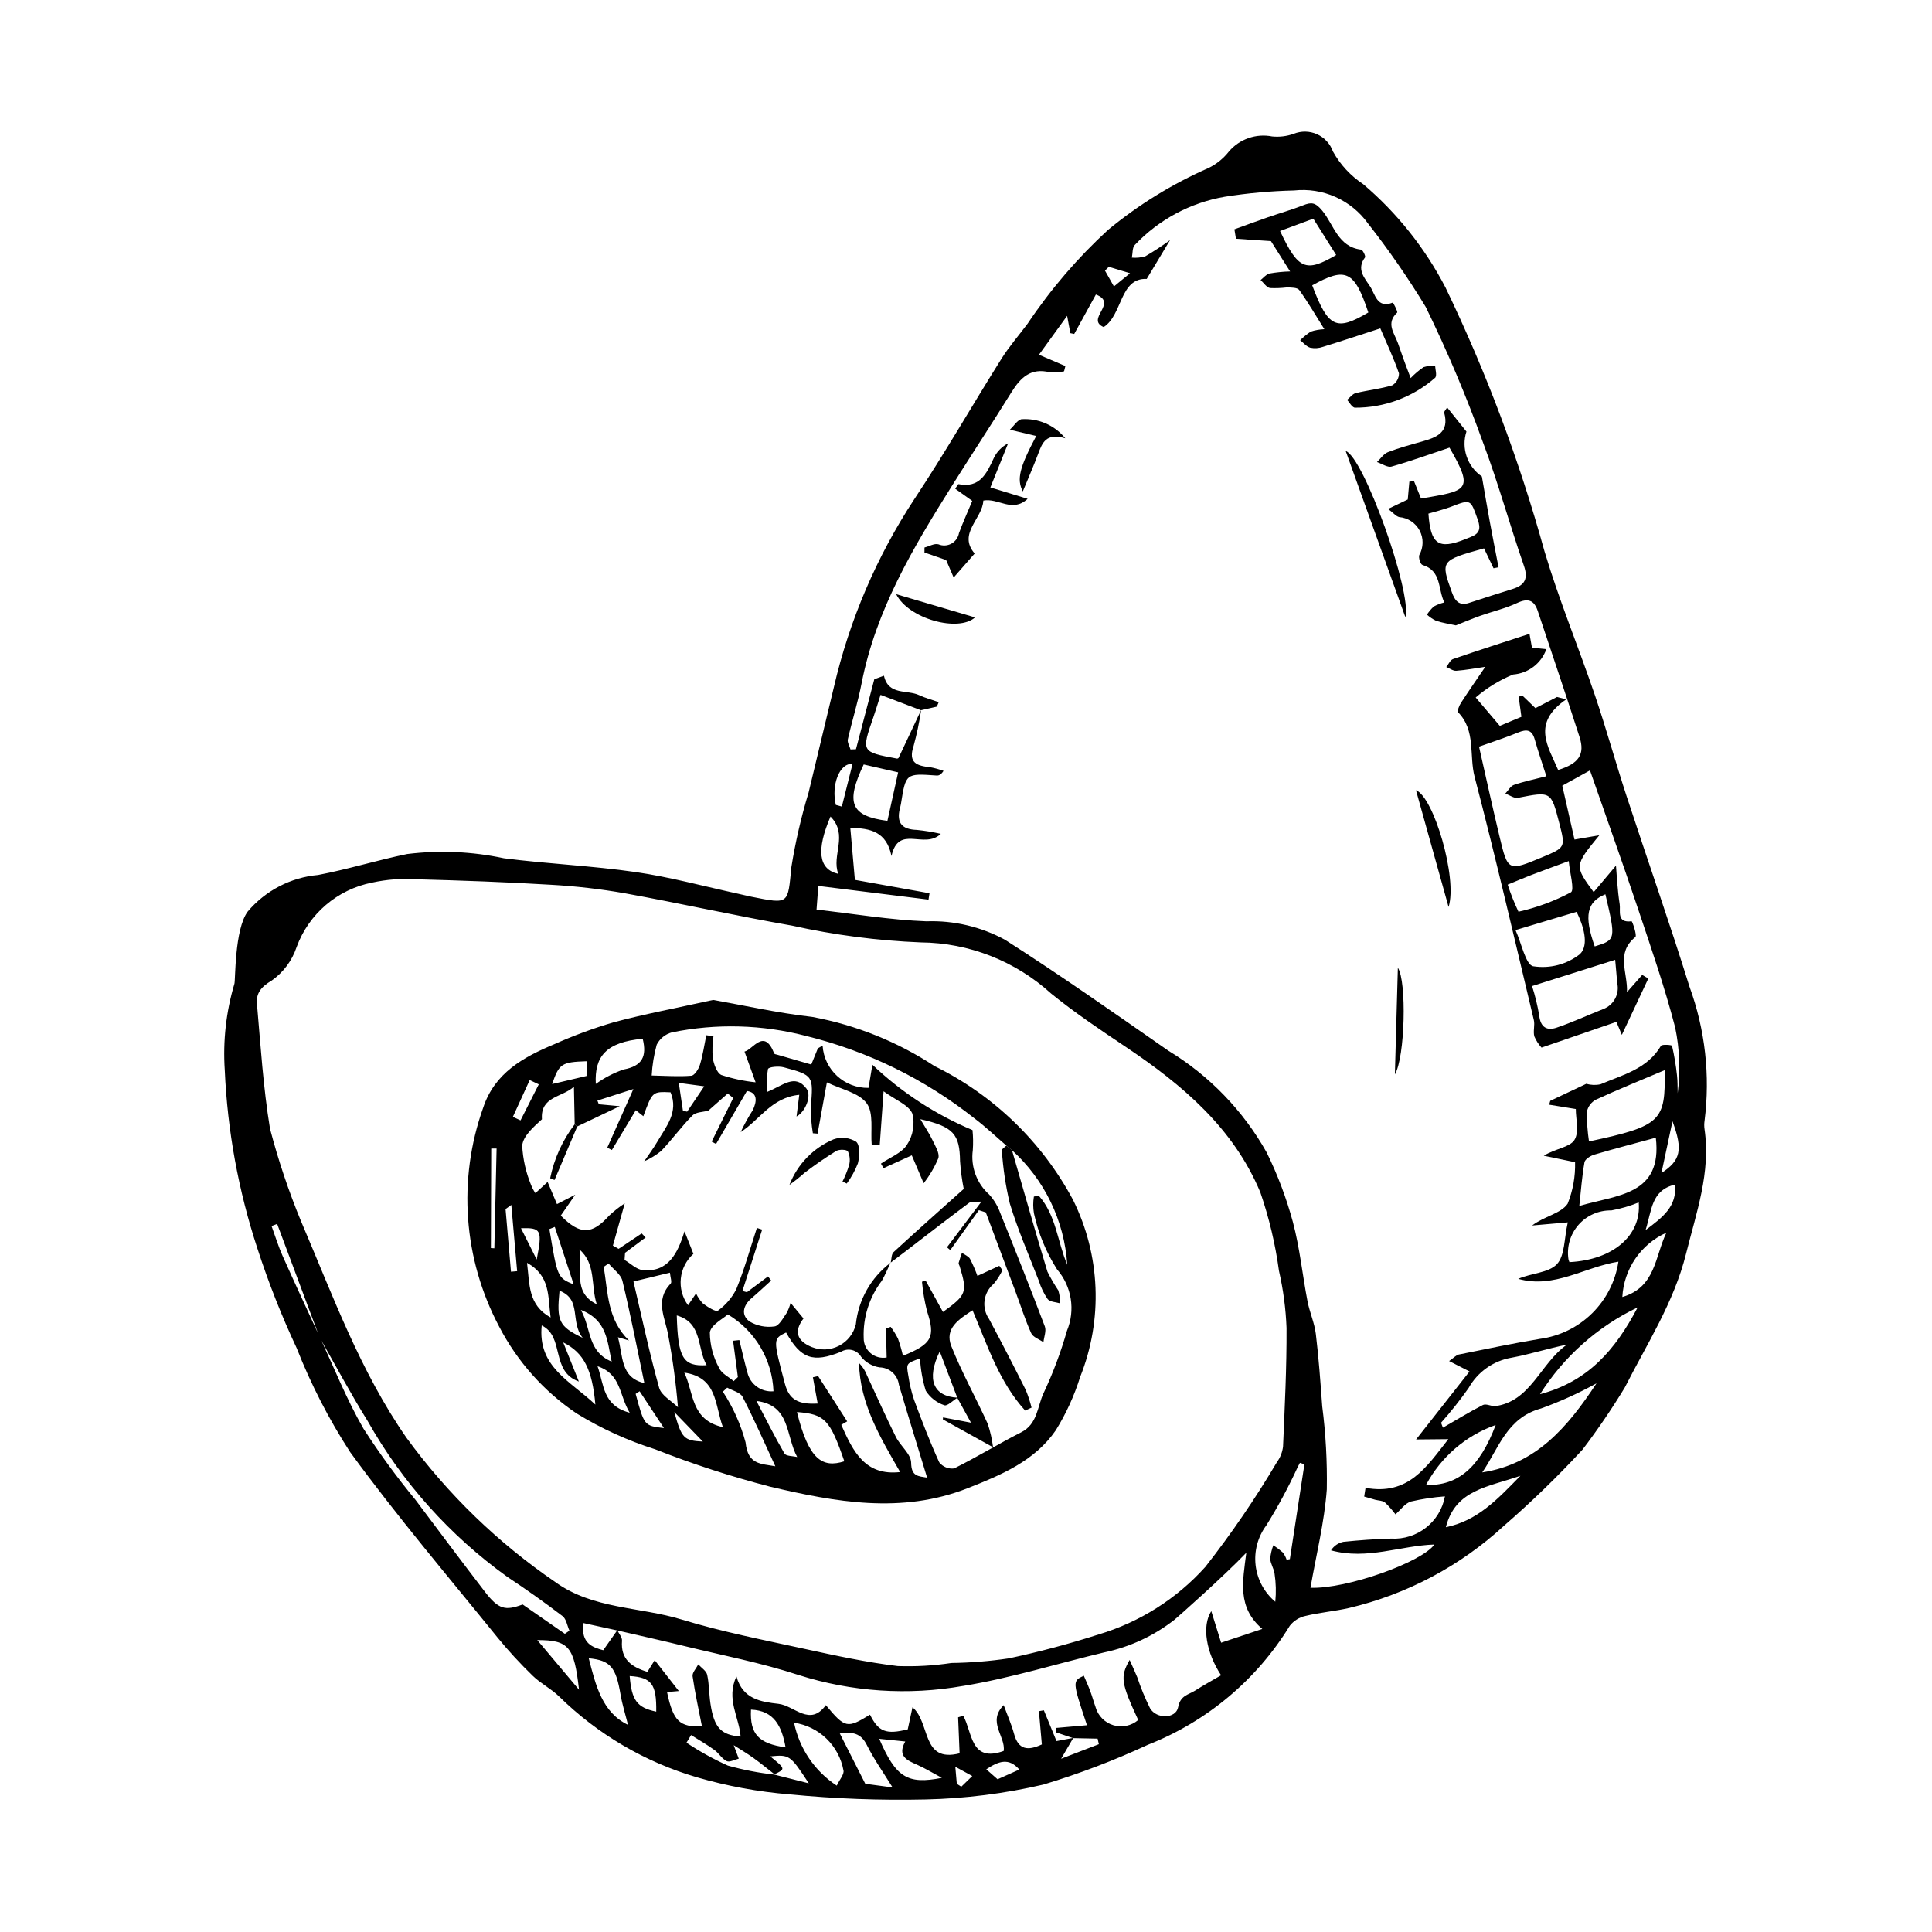
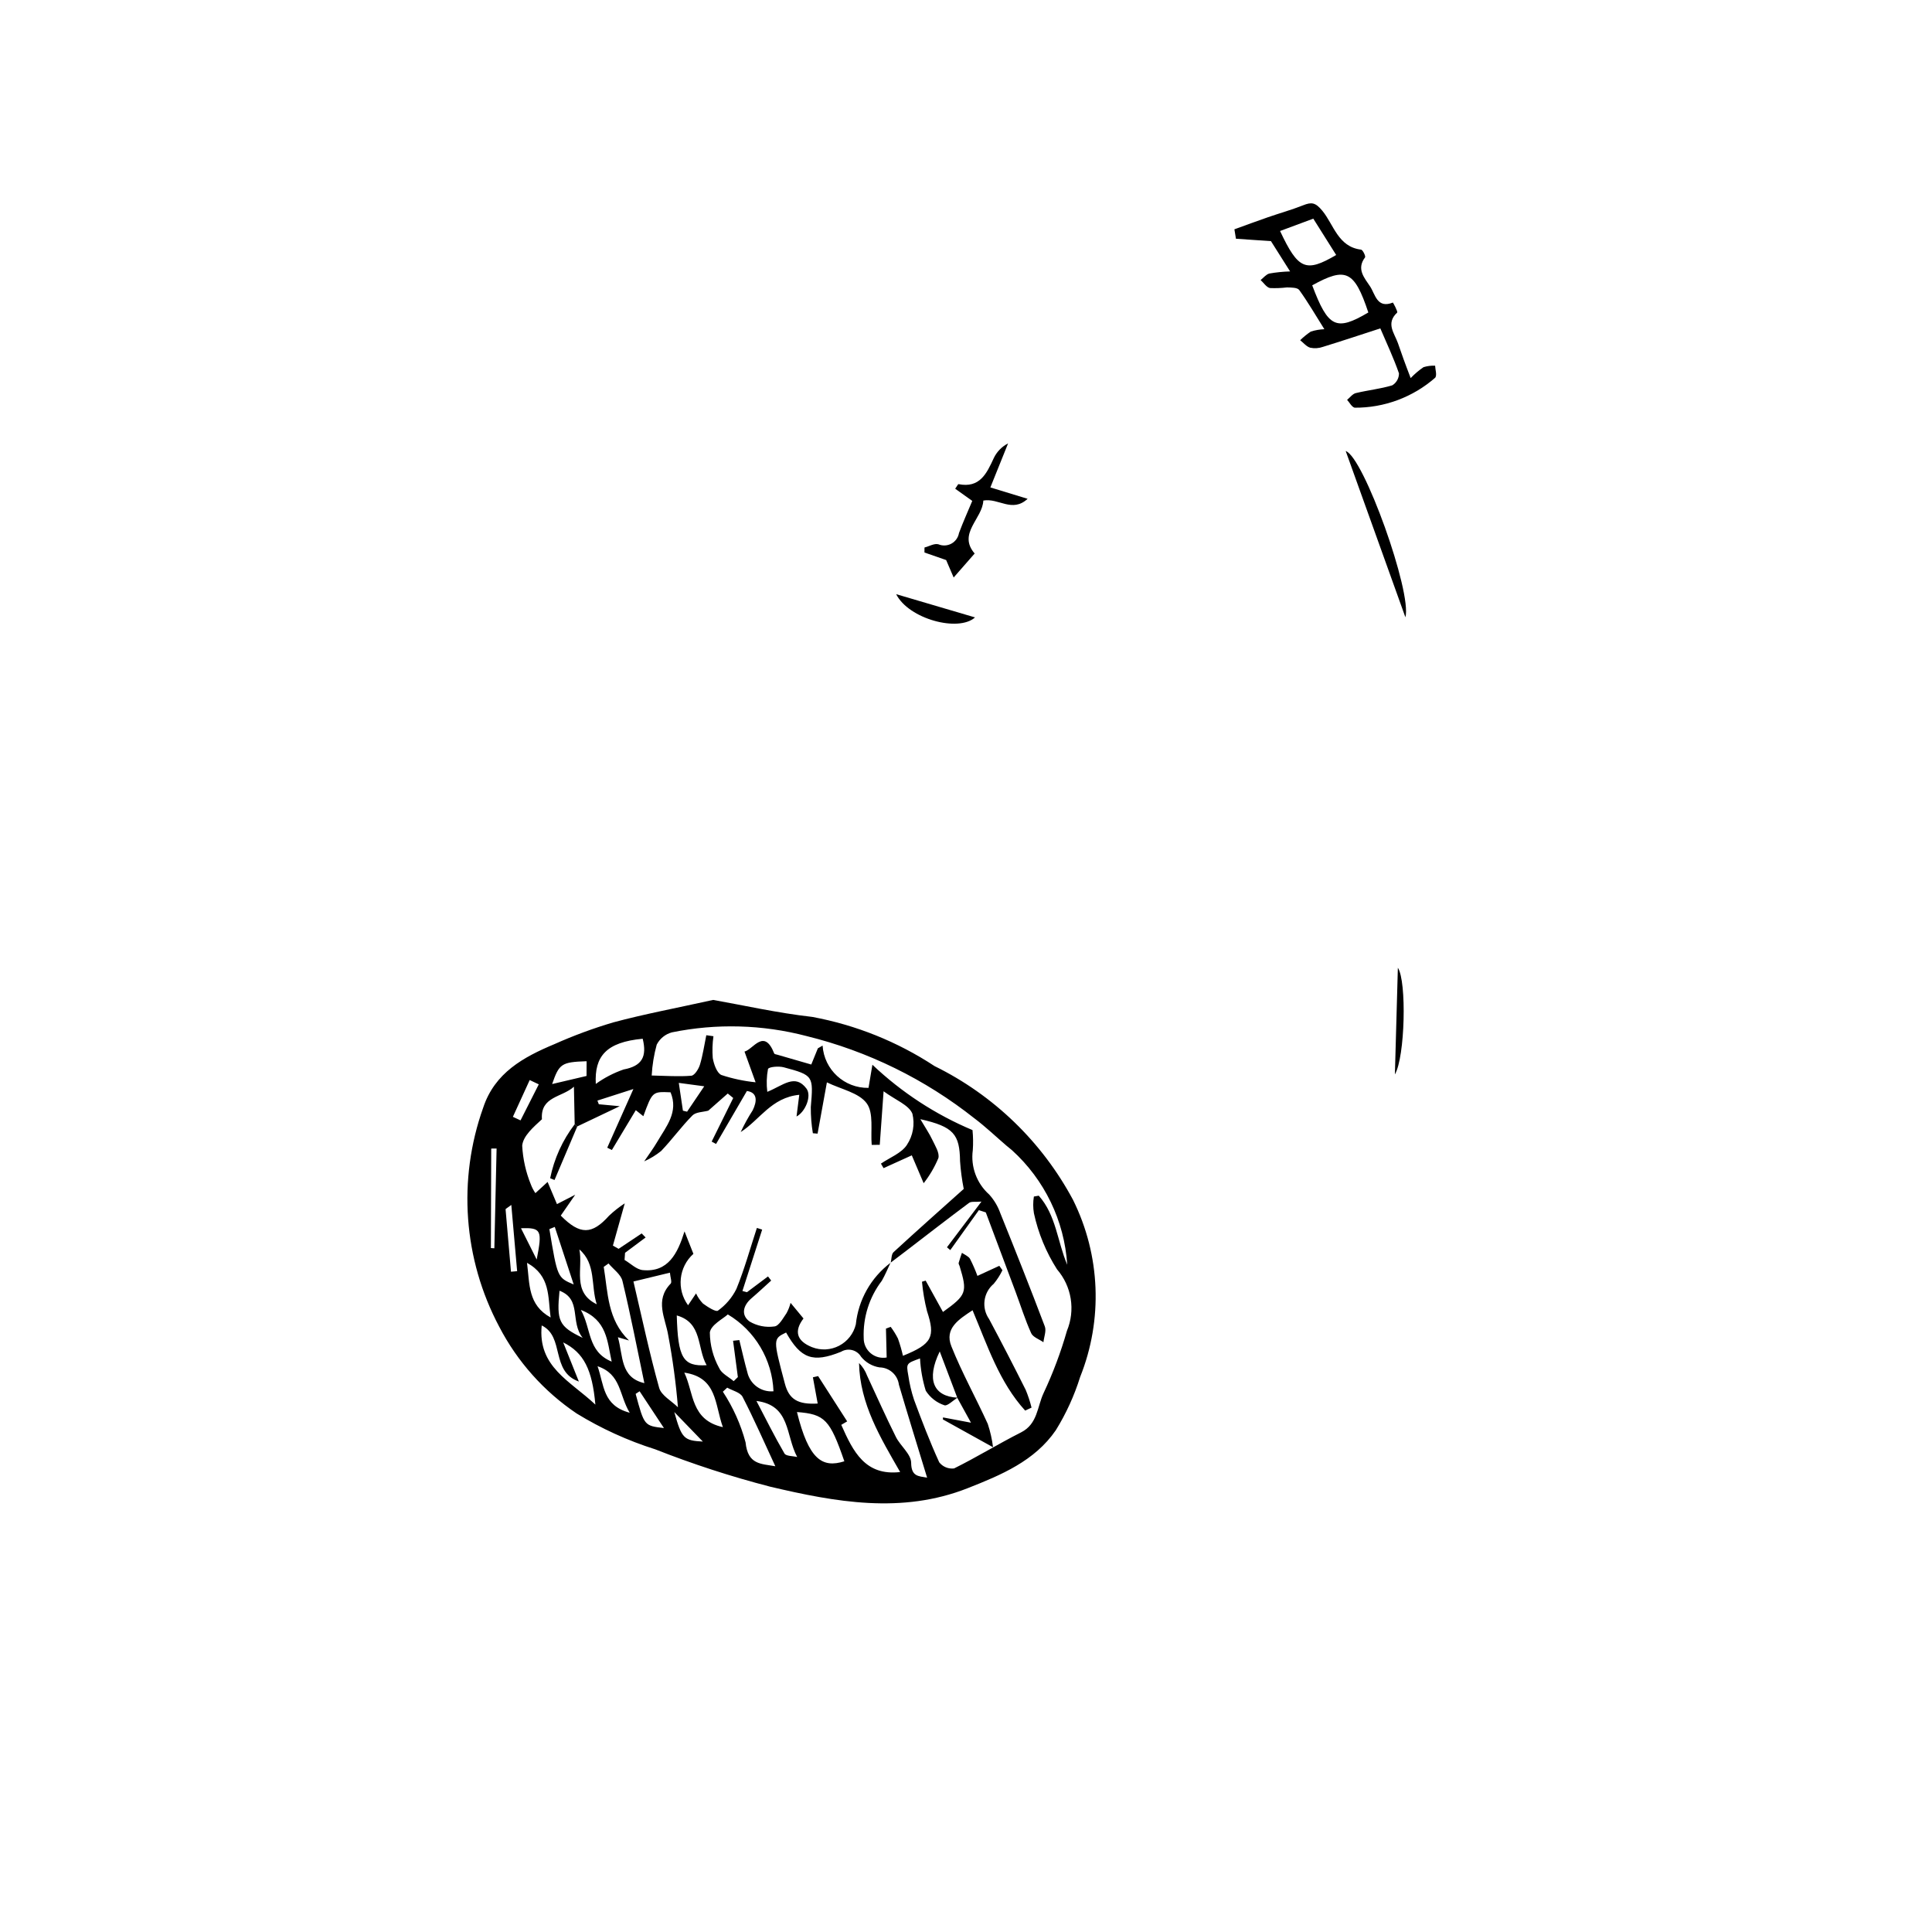
<svg xmlns="http://www.w3.org/2000/svg" fill="#000000" width="800px" height="800px" version="1.1" viewBox="144 144 512 512">
  <g>
    <path d="m513.66 428.73c0.258-9.195 0.516-18.387 0.789-28.262 2.383 3.578 1.914 23.656-0.789 28.262z" />
-     <path d="m542.55 548.36c-11.582 10.66-25.719 18.156-41.039 21.773-3.793 0.867-7.711 1.176-11.488 2.094-1.668 0.348-3.156 1.273-4.211 2.613-8.77 14.32-21.969 25.395-37.598 31.539-8.98 4.168-18.242 7.695-27.723 10.555-10.234 2.387-20.688 3.707-31.195 3.941-12.004 0.273-24.012-0.176-35.961-1.344-8.359-0.672-16.629-2.195-24.684-4.539-13.734-4.027-26.27-11.383-36.484-21.41-2.098-2.062-4.883-3.422-6.988-5.481-3.312-3.207-6.438-6.602-9.352-10.172-13.145-16.254-26.719-32.207-39.016-49.086h-0.004c-5.637-8.695-10.391-17.934-14.18-27.578-4.016-8.574-7.488-17.391-10.406-26.398-5.031-15.301-7.941-31.219-8.652-47.309-0.512-7.707 0.355-15.441 2.555-22.844 0.301-0.914-0.012-14.355 3.516-19.129 4.695-5.566 11.402-9.055 18.656-9.707 7.953-1.512 15.727-3.941 23.664-5.562v0.004c8.527-1.047 17.168-0.668 25.57 1.129 11.594 1.496 23.324 1.98 34.887 3.652 9.156 1.324 18.148 3.785 27.211 5.75 1.172 0.254 2.332 0.559 3.508 0.793 10.117 2.027 9.613 1.977 10.586-7.84v0.004c1.074-6.68 2.594-13.277 4.559-19.75 2.238-9.328 4.477-18.656 6.715-27.984 4.113-17.73 11.328-34.598 21.32-49.812 8.059-12.137 15.305-24.809 23.055-37.152 2.062-3.285 4.652-6.242 6.977-9.363v-0.004c6.086-9.086 13.23-17.418 21.289-24.816 8.09-6.684 17.074-12.215 26.684-16.426 2.086-1.031 3.914-2.516 5.352-4.344 2.82-3.316 7.211-4.844 11.48-3.996 1.918 0.188 3.852-0.047 5.668-0.691 2-0.816 4.246-0.781 6.215 0.105 1.969 0.883 3.488 2.535 4.207 4.57 1.941 3.488 4.691 6.457 8.02 8.66 8.98 7.633 16.391 16.938 21.816 27.402 10.805 22.449 19.578 45.82 26.211 69.836 3.848 12.945 9.055 25.48 13.406 38.285 2.984 8.785 5.445 17.746 8.332 26.562 5.531 16.898 11.441 33.68 16.723 50.656v-0.004c4.133 11.332 5.496 23.492 3.973 35.457-0.117 0.746-0.121 1.504-0.008 2.254 1.672 11.504-2.172 22.07-4.894 32.988-3.234 12.977-10.383 23.906-16.25 35.5v-0.004c-3.441 5.66-7.172 11.141-11.18 16.414-6.566 7.113-13.523 13.859-20.84 20.207zm-193.35 65.926 9.137 2.312c-4.91-7.519-5.117-7.652-10.211-7.137 4.07 3.32 4.07 3.32 1.125 4.742-1.852-1.445-3.664-2.949-5.57-4.32-1.633-1.176-3.375-2.195-5.242-3.394l1.336 3.57c-1.082 0.254-2.406 1.023-3.188 0.652-1.27-0.602-2.074-2.098-3.266-2.957-1.98-1.426-4.109-2.641-6.176-3.945l-1.219 2.016h-0.004c3.481 2.324 7.144 4.356 10.961 6.07 4.031 1.133 8.152 1.934 12.316 2.391zm-120.52-115.88c-3.742-10.02-7.488-20.035-11.23-30.055l-1.48 0.566c0.961 2.633 1.777 5.328 2.914 7.883 3.215 7.215 6.562 14.367 9.855 21.547 3.82 8.133 7.125 16.566 11.617 24.309v-0.004c4.207 6.527 8.793 12.797 13.73 18.789 6.106 8.141 12.199 16.293 18.398 24.363 3.641 4.738 5.414 5.113 10.023 3.398l11.188 7.773 1.211-0.828c-0.594-1.316-0.828-3.106-1.84-3.875-4.769-3.633-9.656-7.106-14.668-10.418h0.004c-15.168-10.91-27.777-24.984-36.961-41.254-4.512-7.238-8.523-14.789-12.762-22.195zm78.867 77.672-8.949-1.953c-0.738 5.504 2.621 6.481 5.266 7.199l3.727-5.301c0.438 0.93 1.316 1.895 1.246 2.785-0.402 4.926 2.543 6.984 6.731 8.25l1.934-3.094 6.394 8.18-3.125 0.273c1.617 7.699 3.324 9.336 9.25 9.07-0.859-4.418-1.84-8.809-2.477-13.254-0.137-0.961 0.973-2.098 1.508-3.152 0.816 0.91 2.121 1.711 2.352 2.75 0.551 2.488 0.488 5.109 0.871 7.644 0.961 6.387 2.785 8.32 7.996 8.734-0.371-5.121-3.93-9.977-1.102-15.945 1.648 6.086 6.637 6.758 11.148 7.269 4.207 0.477 8.301 6.176 12.539 0.348 5.109 6.129 5.652 6.234 11.699 2.523 2.269 4.555 4.269 5.316 10.008 3.891l1.258-5.856c4.848 4.113 2.293 14.793 12.48 12.211l-0.391-9.547 1.363-0.402c2.449 4.426 1.891 12.512 10.707 9.32 0.594-3.816-4.445-7.703 0.008-12.141 1.039 2.844 2.086 5.168 2.738 7.594 1.137 4.25 3.633 4.566 7.371 2.82l-0.773-8.812 1.309-0.23 3.348 8.152c1.852-0.352 3.152-0.598 4.453-0.84l-3.223 5.519 9.996-3.852-0.332-1.473-6.488-0.133-4.613-1.559 0.105-1.145 8.176-0.719c-3.883-11.676-3.883-11.676-0.832-13.117 0.574 1.359 1.191 2.695 1.703 4.074 0.523 1.398 0.902 2.852 1.418 4.254l-0.008 0.008c0.656 2.293 2.438 4.098 4.723 4.785 2.285 0.688 4.766 0.164 6.578-1.387-4.562-9.848-4.816-11.445-2.273-15.91 0.734 1.656 1.406 3.078 2 4.535h0.004c0.941 2.832 2.078 5.594 3.41 8.27 1.723 2.93 6.871 2.785 7.438-0.289 0.582-3.156 2.777-3.293 4.543-4.426 2.223-1.426 4.547-2.691 6.844-4.035-3.977-6.055-5.152-13.055-2.602-17l2.609 8.371 10.914-3.648c-6.715-5.754-5.191-12.535-4.242-20.191-6.074 6.34-18.168 17.047-19.051 17.762l0.004-0.004c-5.441 4.262-11.789 7.215-18.555 8.637-12.484 2.969-24.812 6.844-37.441 8.902v-0.004c-14.578 2.582-29.57 1.582-43.676-2.914-9.809-3.207-20.023-5.172-30.074-7.625-5.965-1.461-11.961-2.793-17.941-4.176zm80.52-243.86-10.711-4.074c-0.824 2.582-1.328 4.281-1.91 5.953-3.191 9.176-3.199 9.176 6.25 10.934 0.234 0.043 0.523-0.223 0.438-0.184l5.977-12.695v-0.004c-0.473 3.238-1.145 6.445-2.012 9.602-1.477 4.426 0.918 5.211 4.363 5.562h0.004c1.219 0.227 2.418 0.551 3.582 0.98-0.77 1.141-1.324 1.266-1.871 1.227-8.133-0.578-8.133-0.582-9.41 7.484-0.07 0.441-0.195 0.879-0.305 1.316-0.934 3.844 0.688 5.508 4.527 5.617h0.004c2.129 0.215 4.242 0.562 6.328 1.043-4.406 4.242-11.168-2.641-13.066 5.879-1.312-6.43-5.551-7.394-10.914-7.461l1.211 13.777 19.777 3.547-0.266 1.688-29.203-3.629-0.469 6.273c9.871 1.113 19.488 2.746 29.148 3.106v-0.004c7.246-0.254 14.43 1.438 20.801 4.902 14.688 9.379 28.961 19.41 43.262 29.375 10.871 6.598 19.852 15.891 26.074 26.98 2.898 5.894 5.223 12.051 6.938 18.391 1.836 6.863 2.539 14.027 3.883 21.031 0.562 2.922 1.848 5.727 2.207 8.656 0.777 6.371 1.227 12.781 1.695 19.184 0.938 7.305 1.344 14.664 1.215 22.027-0.645 8.75-2.82 17.391-4.328 26.074 9.574 0.355 29.523-6.766 32.832-11.465-8.906 0.273-17.84 4.16-27.383 1.547l-0.004-0.004c0.742-1.156 1.914-1.969 3.258-2.254 4.199-0.438 8.426-0.738 12.648-0.859 6.906 0.406 13.027-4.394 14.281-11.191-3.027 0.223-6.039 0.68-9 1.363-1.566 0.473-2.75 2.223-4.106 3.398-0.84-1.133-1.777-2.188-2.801-3.156-0.633-0.512-1.703-0.473-2.57-0.707-0.977-0.266-1.945-0.562-2.918-0.844l0.359-2.316c11.344 2.086 16.102-5.469 21.934-12.895l-8.547 0.082 14.168-18.023-5.414-2.758c1.363-0.945 1.906-1.598 2.551-1.727 7.16-1.441 14.312-2.949 21.512-4.148 5.215-0.699 10.062-3.07 13.812-6.762 3.754-3.688 6.207-8.496 6.992-13.699-8.883 1.355-17.004 7.25-26.543 4.551 3.43-1.527 8-1.559 10.211-3.856 2.164-2.246 1.926-6.805 2.918-11.117l-9.449 0.832c3.156-2.43 7.625-3.164 9.391-5.746h0.008c1.41-3.5 2.082-7.254 1.98-11.027l-8.289-1.715c3.062-1.902 6.828-2.207 8.094-4.144 1.359-2.078 0.363-5.691 0.391-8.234l-7.066-1.148 0.289-1.02 9.566-4.523h0.008c1.215 0.363 2.508 0.41 3.746 0.129 5.859-2.492 12.391-4.035 16.016-10.184 0.27-0.457 2.875-0.258 2.938-0.012 0.594 2.578 1.031 5.188 1.316 7.816 0.188 1.562 0.129 3.156 0.18 4.738l0.004-0.004c0.754-5.812 0.527-11.715-0.68-17.453-2.754-10.605-6.352-21.004-9.836-31.406-4.094-12.219-8.441-24.352-12.73-36.676l-7.336 4.062c1.117 4.918 2.191 9.656 3.238 14.27l6.578-1.141c-6.617 8.094-6.617 8.094-1.5 15.078l5.91-7.027c0.211 2.398 0.379 6.371 0.988 10.27 0.27 1.73-0.883 5.004 3.152 4.473 0.18-0.023 1.504 3.766 0.996 4.18-5.246 4.262-2.012 9.289-2.219 14.602l4.031-4.562 1.625 0.945-7.016 14.938-1.445-3.441-19.848 6.82 0.008-0.004c-0.797-0.871-1.438-1.871-1.902-2.961-0.383-1.359 0.191-2.977-0.141-4.363-5.133-21.512-10.113-43.07-15.699-64.465-1.477-5.656 0.383-12.215-4.363-17.07-0.301-0.309 0.289-1.777 0.766-2.512 2.055-3.18 4.223-6.285 6.434-9.535-2.731 0.395-5.207 0.871-7.707 1.047-0.848 0.059-1.754-0.645-2.629-1 0.59-0.723 1.043-1.848 1.793-2.106 6.633-2.289 13.32-4.426 20.254-6.691l0.66 3.672 3.816 0.402h-0.004c-1.352 3.777-4.797 6.406-8.797 6.711-3.617 1.48-6.969 3.535-9.93 6.086l6.394 7.523 5.723-2.398-0.727-5.312 0.914-0.387 3.527 3.398 5.727-2.961 2.438 0.637c-9.277 6.359-4.805 12.461-2.144 18.711 5.496-1.688 7.148-4.133 5.668-8.742-3.586-11.152-7.359-22.242-11.059-33.359-0.973-2.922-2.574-3.512-5.492-2.144-3.113 1.461-6.539 2.242-9.801 3.402-2.199 0.781-4.352 1.703-6.418 2.523-1.656-0.363-3.5-0.648-5.262-1.211h0.008c-0.879-0.43-1.691-0.98-2.414-1.637 0.52-0.789 1.133-1.516 1.82-2.16 0.879-0.473 1.812-0.832 2.781-1.074-1.75-3.633-0.684-8.383-5.797-9.941-0.523-0.16-1.09-1.906-0.832-2.629v0.004c1.133-2.004 1.168-4.445 0.094-6.481-1.078-2.031-3.117-3.379-5.41-3.57-0.852-0.203-1.539-1.102-2.949-2.164l5.211-2.504 0.422-4.723 1.238-0.113 1.855 4.594c12.074-2.109 14.281-1.91 7.535-13.492-5.121 1.715-10.18 3.555-15.34 5.016-1.09 0.309-2.57-0.762-3.867-1.195 0.961-0.902 1.77-2.188 2.91-2.629 2.938-1.145 6.008-1.961 9.051-2.82 3.848-1.086 7.266-2.41 5.856-7.578-0.102-0.371 0.488-0.93 0.773-1.438l5.117 6.391h-0.004c-1.426 4.434 0.238 9.277 4.09 11.898 0.863 4.934 1.457 8.496 2.113 12.051 0.738 4.008 1.531 8.004 2.305 12.008l-1.328 0.262-2.523-5.277c-11.496 3.207-11.527 3.266-8.52 11.621 0.797 2.219 1.879 3.731 4.606 2.82 3.836-1.281 7.699-2.477 11.555-3.695 3.199-1.012 4.121-2.727 2.922-6.168-3.746-10.781-6.766-21.828-10.781-32.504h-0.004c-4.414-12.289-9.496-24.328-15.227-36.059-4.652-7.672-9.762-15.059-15.301-22.121-2.195-3.059-5.168-5.481-8.609-7.016-3.438-1.535-7.227-2.129-10.973-1.719-6.152 0.145-12.289 0.699-18.367 1.664-9.113 1.57-17.477 6.051-23.836 12.77-0.695 0.68-0.547 2.227-0.789 3.367h0.004c1.188 0.105 2.387-0.012 3.535-0.34 2.266-1.32 4.465-2.762 6.582-4.312l-6.184 10.293c-7.18-0.332-6.371 9.539-11.406 12.762-4.891-2.144 3.941-6.359-2.062-8.629l-5.746 10.453-1.027-0.211-0.848-4.59-7.469 10.312 7.004 3-0.348 1.391v-0.004c-1.227 0.289-2.496 0.379-3.75 0.273-5.047-1.285-7.781 1.391-10.188 5.266-5.152 8.297-10.523 16.453-15.719 24.723-10.312 16.418-20.227 33.008-24 52.445-0.969 4.984-2.516 9.859-3.641 14.816-0.184 0.801 0.453 1.789 0.711 2.691l1.438-0.062 4.863-18.551 2.559-0.926c1.16 5.285 6.113 3.644 9.32 5.144 1.656 0.773 3.453 1.246 5.188 1.855l-0.492 1.188c-1.402 0.316-2.801 0.637-4.203 0.957zm-164.27 135.46c8.371 19.594 15.605 39.656 27.973 57.414v-0.004c10.863 14.871 24.184 27.777 39.387 38.168 9.977 7.215 22.336 6.527 33.465 9.926 10.707 3.269 21.766 5.422 32.727 7.812 8.145 1.773 16.328 3.547 24.586 4.535l0.004-0.004c4.738 0.168 9.48-0.105 14.168-0.812 5.102-0.07 10.188-0.48 15.234-1.227 8.035-1.715 15.977-3.828 23.801-6.34 10.898-3.254 20.688-9.449 28.289-17.91 6.91-8.82 13.242-18.082 18.949-27.727 0.895-1.219 1.457-2.644 1.641-4.144 0.449-10.477 0.98-20.961 0.926-31.441-0.195-5.102-0.867-10.168-2.008-15.145-0.957-7.066-2.606-14.02-4.926-20.766-7.094-17.055-20.648-28.516-35.617-38.539-6.762-4.527-13.559-9.074-19.863-14.199-9.445-8.598-21.727-13.414-34.5-13.527-11.492-0.461-22.918-1.953-34.145-4.449-14.801-2.578-29.469-5.879-44.254-8.562h0.004c-6.508-1.145-13.074-1.902-19.668-2.269-11.801-0.711-23.625-1.133-35.445-1.449-3.984-0.27-7.988 0.023-11.891 0.875-9.219 1.801-16.82 8.297-20.039 17.121-1.191 3.566-3.492 6.66-6.57 8.824-2.848 1.691-4.172 3.359-3.926 6.168 0.969 11.055 1.664 22.168 3.457 33.098 2.188 8.367 4.941 16.578 8.242 24.574zm312.16-125.8c1.793 7.891 3.539 15.938 5.461 23.945 2.191 9.121 2.266 9.109 11.258 5.363 6.211-2.59 6.211-2.59 4.547-9.055-2.184-8.477-2.172-8.418-10.969-6.699-0.996 0.195-2.215-0.727-3.328-1.129 0.754-0.793 1.371-1.984 2.289-2.301 2.629-0.91 5.383-1.469 8.59-2.293-1.117-3.504-2.199-6.598-3.086-9.75-0.738-2.637-2.168-2.758-4.422-1.832-3.293 1.352-6.699 2.445-10.34 3.75zm36.082 56.484-22.031 6.953c0.828 2.566 1.465 5.191 1.906 7.848 0.355 3.16 2.102 4.012 4.582 3.18 4.203-1.414 8.238-3.309 12.371-4.934 2.789-1.047 4.371-3.992 3.711-6.894-0.172-2.215-0.387-4.43-0.539-6.152zm-46.148 122.68 0.496 1.305c3.512-2.023 6.977-4.141 10.574-5.996 0.758-0.391 2.016 0.195 3.039 0.328 9.688-1.16 12.113-11.316 19.246-16.336-5.059 1.027-9.867 2.578-14.793 3.484l0.004-0.004c-4.769 0.848-8.906 3.793-11.266 8.023-2.254 3.203-4.691 6.269-7.297 9.195zm59.258-93.441c-6.156 2.606-12.23 5.066-18.184 7.801-1.254 0.656-2.144 1.844-2.43 3.231-0.016 2.629 0.172 5.258 0.562 7.859 19.258-4.098 20.301-5.449 20.051-18.891zm-2.34 17.898c-5.352 1.453-10.852 2.883-16.301 4.488-1.016 0.301-2.457 1.207-2.606 2.027-0.664 3.758-0.938 7.59-1.371 11.582 9.93-2.996 22.082-2.738 20.277-18.094zm-15.719 65.102c-4.707 2.602-9.613 4.828-14.676 6.652-9.094 2.465-11.227 10.57-15.605 16.945 14.312-2.207 22.586-11.941 30.281-23.598zm-82.117 46.746 0.855-0.164 3.859-25.145-1.199-0.375c-0.199 0.387-0.395 0.773-0.598 1.16l-0.004 0.004c-2.438 5.301-5.203 10.441-8.285 15.395-2.269 3.039-3.285 6.832-2.848 10.598 0.441 3.769 2.305 7.223 5.211 9.66 0.25-2.504 0.184-5.031-0.203-7.516-0.191-1.32-1.059-2.562-1.137-3.867 0.102-1.23 0.379-2.438 0.824-3.586 0.898 0.582 1.75 1.234 2.551 1.945 0.422 0.578 0.746 1.215 0.973 1.891zm60.652-166.86c1.586 3.465 2.711 9.266 4.719 9.586 4.391 0.684 8.867-0.484 12.363-3.227 2.547-2.508 0.82-7.734-0.898-11.199zm14.289 87.988c11.531-0.582 19.125-7.043 18.363-15.824-2.344 0.961-4.777 1.672-7.269 2.125-3.316-0.074-6.496 1.324-8.684 3.812-2.191 2.492-3.168 5.824-2.672 9.105 0.062 0.266 0.148 0.531 0.262 0.781zm18.078 11.996c-10.617 5.082-19.586 13.055-25.871 23.008 12.586-3.316 19.855-11.547 25.871-23.008zm-34.445-112.03c0.797 2.449 1.754 4.848 2.863 7.176 4.84-1.082 9.512-2.812 13.891-5.141 1.02-0.598-0.297-5.18-0.57-8.281-3.863 1.434-6.93 2.551-9.98 3.715-1.801 0.691-3.574 1.453-6.203 2.531zm-164.37-16.91 2.84-12.848-9.125-2.086c-4.863 10.184-3.457 13.684 6.285 14.934zm142.73 176c8.5 0.266 14.227-4.664 18.465-15.898-7.926 2.805-14.512 8.477-18.465 15.898zm0.641-257.42c0.574 8.113 2.66 9.574 9.578 6.848 0.559-0.219 1.117-0.449 1.676-0.672 2.227-0.875 2.688-2.125 1.824-4.551-1.941-5.453-1.77-5.488-7.133-3.426-1.945 0.742-3.984 1.215-5.949 1.801zm-168.11 320.43c1.398 6.84 5.473 12.84 11.312 16.668 0.719-1.559 2.047-3.019 1.777-4.074h-0.004c-0.594-3.203-2.176-6.141-4.519-8.398-2.348-2.258-5.344-3.727-8.566-4.195zm172.73-51.812c8.367-1.73 13.535-7.254 19.758-13.629-8.645 3.004-17.25 3.68-19.758 13.629zm-146.62 68.965c-2.391-3.879-4.906-7.406-6.82-11.238-1.586-3.176-3.805-3.559-7.164-3.055l6.75 13.32zm205.06-147.02c-3.32 1.492-6.168 3.875-8.227 6.883-2.059 3.004-3.25 6.519-3.445 10.16 8.863-2.594 8.59-10.641 11.672-17.043zm-275.18 130.43c-0.652-2.617-1.508-5.309-1.98-8.066-1.238-7.231-2.672-9.02-8.422-9.578 1.863 7.219 3.543 14.324 10.402 17.645zm66.578 3.699c4.398 10.168 7.414 12.18 16.602 10.344-2.754-1.477-4.535-2.57-6.43-3.41-2.719-1.207-5.461-2.262-3.277-6.223zm192.44-223.81c-4.992 2.031-5.684 5.734-2.828 13.816 5.617-1.734 5.637-1.824 2.828-13.816zm-272 210.8c-1.277-11.43-2.703-13.16-11.066-13.156zm54.742 15.273c-1.008-5.57-2.996-9.742-9.168-9.996-0.316 6.469 1.984 8.992 9.168 10zm11.91-246.68c-3.797 8.859-3.238 14.008 2.066 15.195-1.887-4.902 2.754-10.262-2.066-15.191zm-46.191 237.22c0.105-7.309-1.211-9.078-7.031-9.438 0.52 6.449 1.949 8.371 7.031 9.438zm269.98-139.68c-6.312 1.504-6.117 6.789-7.789 12.051 4.582-3.422 8.348-6.238 7.789-12.051zm-0.664-16.777c-0.941 4.422-1.887 8.844-2.926 13.715 5.066-3.32 5.766-6.082 2.926-13.715zm-221.72-83.84 1.598 0.438 2.836-11.312c-3.531-0.254-5.672 5.711-4.434 10.875zm48.629 255.64c-2.824-3.242-5.516-2.203-8.758-0.062l2.996 2.637zm23.711-398.24-1.012 1.004 2.375 4.195 4.266-3.496zm-40.277 402.02 1.188 0.766 2.914-2.828-4.5-2.457z" />
    <path d="m517.84 244.2c1.027-1.082 2.168-2.051 3.402-2.894 0.996-0.309 2.035-0.441 3.078-0.395 0.043 1.07 0.523 2.418 0.051 3.16-5.91 5.191-13.523 8.031-21.391 7.973-0.801-0.246-1.328-1.363-1.984-2.078 0.762-0.617 1.441-1.578 2.301-1.789 3.203-0.777 6.527-1.109 9.668-2.062h0.004c1.105-0.672 1.777-1.871 1.773-3.164-1.402-4.047-3.242-7.941-4.941-11.922-5.5 1.785-10.324 3.394-15.188 4.887-1.086 0.387-2.262 0.469-3.391 0.23-0.996-0.289-1.785-1.293-2.664-1.984 0.867-0.852 1.812-1.617 2.82-2.293 1.164-0.367 2.371-0.578 3.59-0.629-2.387-3.793-4.363-7.207-6.664-10.391-0.488-0.672-2.141-0.648-3.262-0.68-1.488 0.176-2.992 0.234-4.488 0.168-0.93-0.191-1.656-1.379-2.477-2.121 0.762-0.598 1.445-1.496 2.309-1.727 1.816-0.32 3.656-0.508 5.504-0.555l-5.074-8.031-9.277-0.633-0.41-2.5c2.961-1.07 5.914-2.168 8.891-3.199 3.094-1.074 6.262-1.953 9.305-3.16 2.227-0.883 3.25-0.801 5.094 1.426 3.043 3.68 4.156 9.582 10.281 10.32 0.453 0.055 1.27 1.77 1.051 2.055-2.363 3.117-0.121 5.473 1.352 7.719 1.355 2.066 1.82 5.93 6.027 4.25 0.035-0.012 1.379 2.426 1.129 2.66-3.055 2.848-0.754 5.418 0.195 8.066 0.504 1.41 0.977 2.828 1.488 4.234 0.5 1.402 1.039 2.785 1.898 5.059zm-11.219-17.395c-3.699-11.082-5.934-12.129-14.871-7.188 4.219 11.191 6.32 12.246 14.875 7.191zm-8.52-15.23-6.062-9.629-8.809 3.273c4.805 10.207 6.789 11.09 14.875 6.356z" />
    <path d="m389 289.1c1.23-0.32 2.606-1.152 3.668-0.859v-0.004c1.117 0.477 2.391 0.414 3.457-0.164 1.066-0.582 1.809-1.617 2.016-2.812 1.09-2.934 2.383-5.793 3.519-8.516l-4.523-3.227c0.547-0.773 0.758-1.234 0.871-1.215 5.656 1.125 7.465-2.82 9.344-6.879h-0.004c0.801-1.691 2.141-3.07 3.809-3.922l-4.699 11.672 9.871 3.016c-4.109 3.797-7.707-0.281-11.738 0.465-0.207 4.816-6.867 8.734-2.297 14.031l-5.566 6.359-1.988-4.625-5.746-2z" />
    <path d="m516.45 307.59c-5.277-14.688-10.551-29.375-15.824-44.062 4.758 1.566 17.605 37.484 15.824 44.062z" />
-     <path d="m519.25 353.42c4.68 1.754 11.066 23.332 8.637 30.938-3.078-11.023-5.824-20.855-8.637-30.938z" />
-     <path d="m426.32 260.16c-5.086-1.535-6.113 1.207-7.184 4.07-1.23 3.289-2.644 6.508-4.082 10-1.672-3.199-0.879-6.34 3.551-14.684l-6.984-1.664c1.137-1.098 1.914-2.445 3.004-2.781 4.488-0.324 8.855 1.562 11.695 5.059z" />
    <path d="m381.49 301.46 20.902 6.16c-4.371 3.961-17.562 0.445-20.902-6.16z" />
    <path d="m332.99 408.99c7.684 1.352 16.914 3.438 26.258 4.5 11.57 2.141 22.598 6.574 32.426 13.039 15.645 7.691 28.48 20.094 36.699 35.469 7.269 14.66 7.953 31.723 1.875 46.914-1.547 4.957-3.715 9.703-6.449 14.117-5.586 8.145-14.48 11.859-23.344 15.352-17.5 6.902-35.055 3.68-52.367-0.398-10.336-2.676-20.504-5.981-30.438-9.895-7.305-2.309-14.301-5.496-20.832-9.5-8.66-5.832-15.719-13.742-20.527-23.008-9.504-17.891-11.043-38.953-4.238-58.035 3.051-9.246 10.664-13.402 18.844-16.824 5.07-2.266 10.289-4.195 15.617-5.773 8.113-2.184 16.402-3.731 26.477-5.957zm-36.012 33.527-0.68-0.582-0.203-9.949c-3.137 2.879-8.926 2.516-8.477 8.629-2.234 2.059-5 4.418-5.231 7.008 0.188 3.539 0.969 7.023 2.309 10.305 0.305 0.801 0.703 1.562 1.191 2.266l3.234-2.965 2.481 5.875 4.84-2.492-3.832 5.535c5.117 5.191 8.281 5.074 12.809 0.016 1.281-1.207 2.672-2.301 4.148-3.262l-3.141 11.199 1.512 0.852 6.117-4.078 1.039 1.07-5.449 4.062-0.133 1.891c1.605 0.938 3.144 2.531 4.824 2.695 6.727 0.648 9.242-4.402 11.07-10.266l2.352 5.953c-3.902 3.504-4.516 9.395-1.414 13.625l2.117-3.137c0.457 0.992 1.074 1.898 1.832 2.684 1.207 0.891 3.434 2.301 3.957 1.887v0.004c2.082-1.488 3.766-3.465 4.902-5.758 2.144-5.254 3.66-10.766 5.43-16.172l1.398 0.445c-1.742 5.426-3.484 10.848-5.231 16.273l1.203 0.316 5.574-4.18 0.844 1.094c-1.734 1.566-3.438 3.172-5.215 4.691-2.25 1.922-2.832 4.445-0.535 6.144h-0.004c1.992 1.188 4.328 1.652 6.625 1.324 1.195-0.133 2.277-2.191 3.203-3.527 0.469-0.859 0.828-1.773 1.066-2.723l3.426 4.141c-2.523 3.301-1.887 5.945 2.262 7.606l-0.004-0.004c2.336 0.918 4.957 0.781 7.184-0.379 2.223-1.156 3.84-3.227 4.426-5.664 0.668-6.477 3.996-12.383 9.188-16.309-0.762 1.59-1.426 3.238-2.301 4.758-3.316 4.348-5.016 9.711-4.801 15.176-0.02 1.543 0.652 3.016 1.828 4.012 1.176 0.996 2.738 1.418 4.258 1.145l-0.188-7.656 1.258-0.469h-0.004c0.73 0.977 1.375 2.016 1.926 3.106 0.527 1.496 0.969 3.019 1.324 4.566 7.781-3.133 8.621-5.019 6.371-11.855-0.645-2.555-1.086-5.152-1.328-7.773l0.977-0.293 4.582 8.305c6.266-4.5 6.519-5.223 4.414-12.148-0.086-0.289-0.32-0.605-0.254-0.852 0.238-0.906 0.574-1.785 0.871-2.672 0.73 0.523 1.734 0.891 2.141 1.598v0.004c0.746 1.461 1.402 2.969 1.965 4.512l5.797-2.672 0.828 1.168c-0.621 1.289-1.395 2.5-2.309 3.602-2.769 2.328-3.301 6.383-1.227 9.344 3.316 6.207 6.547 12.457 9.695 18.75l0.004 0.004c0.633 1.527 1.152 3.102 1.551 4.711l-1.691 0.789c-6.848-7.508-9.977-17.184-13.941-26.59-3.602 2.391-7.512 4.793-5.617 9.547 2.805 7.027 6.516 13.684 9.656 20.586h-0.004c0.664 2.008 1.133 4.074 1.395 6.172l-13.297-7.375 0.039-0.531 7.41 1.398c-1.461-2.648-2.539-4.609-3.617-6.566l-4.664-12.316c-3.641 7.488-1.664 11.938 4.719 12.254-1.191 0.727-2.75 2.32-3.5 2.004-2.035-0.676-3.769-2.035-4.922-3.844-0.859-2.777-1.367-5.656-1.523-8.559-3.606 1.297-3.672 1.309-3.125 4.414h0.004c0.316 2.227 0.832 4.418 1.539 6.551 2.07 5.586 4.203 11.156 6.676 16.566 0.941 1.188 2.43 1.801 3.934 1.617 6.019-2.984 11.762-6.527 17.758-9.559 4.379-2.215 4.273-6.789 5.934-10.352 2.516-5.344 4.594-10.883 6.215-16.562 1.113-2.691 1.457-5.637 0.996-8.512-0.465-2.875-1.719-5.566-3.621-7.769-2.906-4.555-4.984-9.59-6.125-14.867-0.25-1.469-0.254-2.965-0.012-4.434l1.293-0.227c4.613 5.172 4.949 12.25 7.547 18.309-0.75-11.641-6.008-22.535-14.652-30.367l-1.477-1.215c-2.805-2.406-5.492-4.973-8.434-7.195v0.004c-13.109-10.398-28.305-17.848-44.551-21.844-11.652-3.051-23.855-3.383-35.656-0.973-1.742 0.469-3.203 1.652-4.023 3.258-0.734 2.672-1.18 5.41-1.332 8.176 3.707 0.07 7.125 0.34 10.5 0.059 0.859-0.07 1.938-1.773 2.285-2.918 0.773-2.539 1.148-5.203 1.688-7.816l1.898 0.266h-0.004c-0.273 1.914-0.336 3.852-0.184 5.781 0.293 1.633 1.059 3.918 2.281 4.492 2.945 0.973 5.988 1.621 9.074 1.934l-2.941-8.137c2.316-0.562 5.191-6.336 7.879 0.512 0.074 0.184 0.531 0.234 0.82 0.316 3 0.871 6 1.738 8.996 2.602l1.746-4.293 1.254-0.723c0.41 6.387 5.773 11.324 12.172 11.203l1.027-6.133c7.727 7.324 16.711 13.195 26.527 17.32 0.176 1.77 0.203 3.547 0.078 5.32-0.594 4.398 1.035 8.805 4.348 11.758 1.289 1.426 2.285 3.09 2.93 4.902 4.027 9.98 8 19.984 11.809 30.051 0.445 1.18-0.219 2.781-0.367 4.188-1.113-0.785-2.762-1.328-3.246-2.398-1.598-3.523-2.754-7.242-4.109-10.875-2.629-7.047-5.269-14.09-7.918-21.133l-1.836-0.594-7.574 10.582-0.883-0.742 9.141-12.109c-1.625 0.145-2.699-0.094-3.281 0.34-5.598 4.168-11.113 8.453-16.652 12.699-1.367 1.047-2.742 2.082-4.109 3.125 0.234-0.945 0.156-2.227 0.758-2.777 6.238-5.742 12.582-11.367 18.59-16.746-0.48-2.426-0.809-4.879-0.977-7.348-0.105-7.133-1.664-9.133-10.523-11.137 1.402 2.383 2.422 3.863 3.176 5.473 0.734 1.562 1.953 3.438 1.605 4.844v-0.004c-0.996 2.387-2.309 4.625-3.902 6.66l-3.144-7.387-7.484 3.391-0.695-1.195c2.367-1.621 5.465-2.769 6.902-4.992l-0.004-0.004c1.609-2.426 2.129-5.414 1.438-8.242-0.957-2.309-4.414-3.582-7.633-5.934l-1.016 14.188-2.133 0.02c-0.332-3.758 0.582-8.422-1.328-11.02-2.07-2.816-6.762-3.707-10.547-5.551l-2.469 13.586-1.246-0.102-0.004 0.004c-0.379-2.289-0.562-4.609-0.547-6.93 0.699-8.266 0.742-8.438-7.164-10.551-1.332-0.355-3.965-0.137-4.184 0.465v0.004c-0.371 1.992-0.43 4.027-0.18 6.035 4.215-1.703 7.34-4.891 10.371-0.875 1.473 1.949-0.305 6.207-2.625 7.406l0.727-5.746c-7.406 0.73-10.465 6.641-15.523 9.875 0.93-2 1.996-3.934 3.188-5.785 1.148-2.352 1.324-4.691-1.543-5.102l-8.176 14.043-1.164-0.629 5.715-11.555-1.449-1.188-5.156 4.543c-1.379 0.383-3.277 0.34-4.199 1.266-2.941 2.965-5.406 6.402-8.297 9.422l-0.004 0.004c-1.371 1.105-2.883 2.027-4.492 2.742 1.16-1.723 2.414-3.391 3.461-5.18 2.363-4.043 5.711-7.875 3.527-13.117-4.809-0.211-4.809-0.211-7.211 6.332l-2-1.594-6.336 10.547-1.23-0.609 6.93-15.547-9.535 3.062 0.371 0.973 5.551 0.516zm69.969 79.082c3.152 7.141 6.363 13.566 15.602 12.508-5.223-9.109-10.672-18.043-10.895-28.895v0.004c0.941 0.949 1.672 2.09 2.137 3.344 2.523 5.426 4.961 10.891 7.629 16.242 1.195 2.394 4.016 4.543 4.043 6.832 0.047 3.688 1.906 3.539 4.234 3.965-2.566-8.422-5.094-16.523-7.484-24.668h0.004c-0.344-2.586-2.535-4.527-5.141-4.559-1.918-0.301-3.656-1.301-4.875-2.812-0.523-0.883-1.379-1.523-2.379-1.773-0.996-0.25-2.051-0.09-2.93 0.445-7.484 3.019-10.664 1.836-14.57-5.102-3.477 1.691-3.477 1.691-0.316 13.578 1.105 4.152 3.461 5.555 8.691 5.246l-1.27-6.953 1.383-0.32 7.699 12zm-55.078-37.988c2.277 9.676 4.246 19.012 6.812 28.176 0.566 2.023 3.266 3.453 4.981 5.152v0.004c-0.527-6.394-1.387-12.758-2.574-19.062-0.758-4.586-3.652-9.281 0.648-13.707 0.387-0.398-0.086-1.629-0.199-2.902zm26.566 26.406 1.109-1.078-1.273-9.625 1.66-0.18c0.707 2.871 1.344 5.758 2.141 8.605h-0.004c0.754 3.141 3.695 5.254 6.914 4.965-0.332-8.398-4.883-16.062-12.102-20.371-1.199 1.125-4.519 2.785-4.766 4.812l0.004 0.004c0.031 3.285 0.879 6.516 2.465 9.395 0.621 1.445 2.527 2.336 3.852 3.477zm-23.672 0.527c-1.91-9.109-3.656-18.148-5.809-27.09-0.418-1.734-2.414-3.09-3.684-4.621l-1.277 0.902c1.125 6.793 0.957 14 6.703 19.508l-2.945-0.863c1.414 4.918 0.57 10.676 7.012 12.164zm-12.984 5.684c-0.832-9.309-3.07-13.754-8.527-16.48l4.152 10.375c-7.586-2.703-3.688-11.863-9.844-14.867-1.105 10.973 7.512 14.664 14.215 20.973zm47.691 16.344c-2.922-6.293-5.609-12.441-8.68-18.395-0.617-1.195-2.676-1.641-4.074-2.434l-1.152 1.07c2.711 4.125 4.746 8.66 6.019 13.43 0.598 5.93 4.051 5.644 7.887 6.328zm5.731-14.367c3.133 12.688 6.746 14.887 12.559 13.051-3.824-11.055-5.16-12.484-12.559-13.051zm-40.879-98.926c-9.676 0.895-12.82 4.652-12.43 11.973 2.258-1.633 4.746-2.922 7.379-3.832 4.887-0.906 6.219-3.406 5.051-8.141zm30.141 95.988c2.441 4.664 4.785 9.387 7.43 13.93 0.418 0.719 2.211 0.641 3.371 0.93-3.121-5.793-1.711-13.699-10.801-14.859zm-19.117-7.508c2.57 5.363 1.676 12.559 10.227 14.449-2.199-6.066-1.453-13.164-10.23-14.449zm-1.996-15.156c0.312 11.234 1.625 13.57 7.914 13.188-2.606-4.578-1.047-11.25-7.918-13.188zm-39.684-13.945c0.723 5.754 0.23 11.148 6.254 14.492-0.754-5.582 0.008-10.996-6.254-14.492zm18.48 10.988c-1.605-4.863-0.109-10.68-4.606-14.531 1.027 5.035-2.019 11.293 4.606 14.531zm3.953 15.191c-1.188-5.461-1.219-10.996-8.168-13.695 2.82 4.961 1.68 11.012 8.168 13.699zm-3.742 1.223c1.762 5.016 1.344 10.414 8.523 12.332-2.84-4.688-2.219-10.211-8.52-12.328zm-3.934-7.512c-3.43-4.277-0.156-10.207-6.144-12.492-0.793 8.043-0.199 9.461 6.148 12.492zm-7.398-29.402-1.434 0.574c2.137 12.859 2.137 12.859 6.445 14.676zm8.434-43.91c-6.68 0.219-7.269 0.656-9.137 6.047l9.117-2.144zm-25.363 49.512 0.914 0.062 0.594-26.438-1.422 0.008zm45.855 47.699-6.445-9.75-1.051 0.695c2.289 8.457 2.289 8.457 7.496 9.055zm-40.031-82.477 2.027 0.941 4.836-9.551-2.406-1.137zm-0.414 23.348c-1.18 0.887-1.531 1.039-1.52 1.16 0.457 5.516 0.945 11.027 1.43 16.539l1.633-0.145-0.742-8.434zm2.559 6.172 4.164 8.301c1.531-7.809 1.227-8.477-4.164-8.301zm48.566-37.613-6.742-0.902 1.094 7.363 1.105 0.266zm-7.934 86.328c1.949 6.992 2.539 7.566 7.566 7.824z" />
-     <path d="m412.18 448.8c3.113 10.746 6.156 21.512 9.402 32.219 0.855 1.711 1.816 3.363 2.879 4.949 0.332 1.117 0.504 2.277 0.508 3.441-1.141-0.352-2.707-0.359-3.328-1.129-1.008-1.465-1.785-3.074-2.312-4.773-2.648-6.832-5.594-13.578-7.719-20.57-1.098-4.625-1.805-9.332-2.109-14.078-0.047-0.367 0.781-0.848 1.203-1.273z" />
-     <path d="m367.27 457.12c0.711-1.41 1.301-2.879 1.758-4.391 0.309-1.207 0.191-2.481-0.336-3.606-0.309-0.508-2.297-0.578-3.082-0.105v-0.004c-2.879 1.781-5.668 3.703-8.355 5.758-1.289 1.152-2.637 2.231-4.043 3.231 2.098-5.445 6.32-9.801 11.695-12.074 1.992-0.703 4.199-0.465 5.992 0.648 1.055 0.902 0.91 3.848 0.461 5.684l0.004 0.004c-0.742 1.922-1.742 3.734-2.969 5.391z" />
    <path d="m296.98 442.52-6.027 14.195-1.156-0.473v0.004c1.059-5.199 3.281-10.094 6.504-14.309z" />
  </g>
</svg>